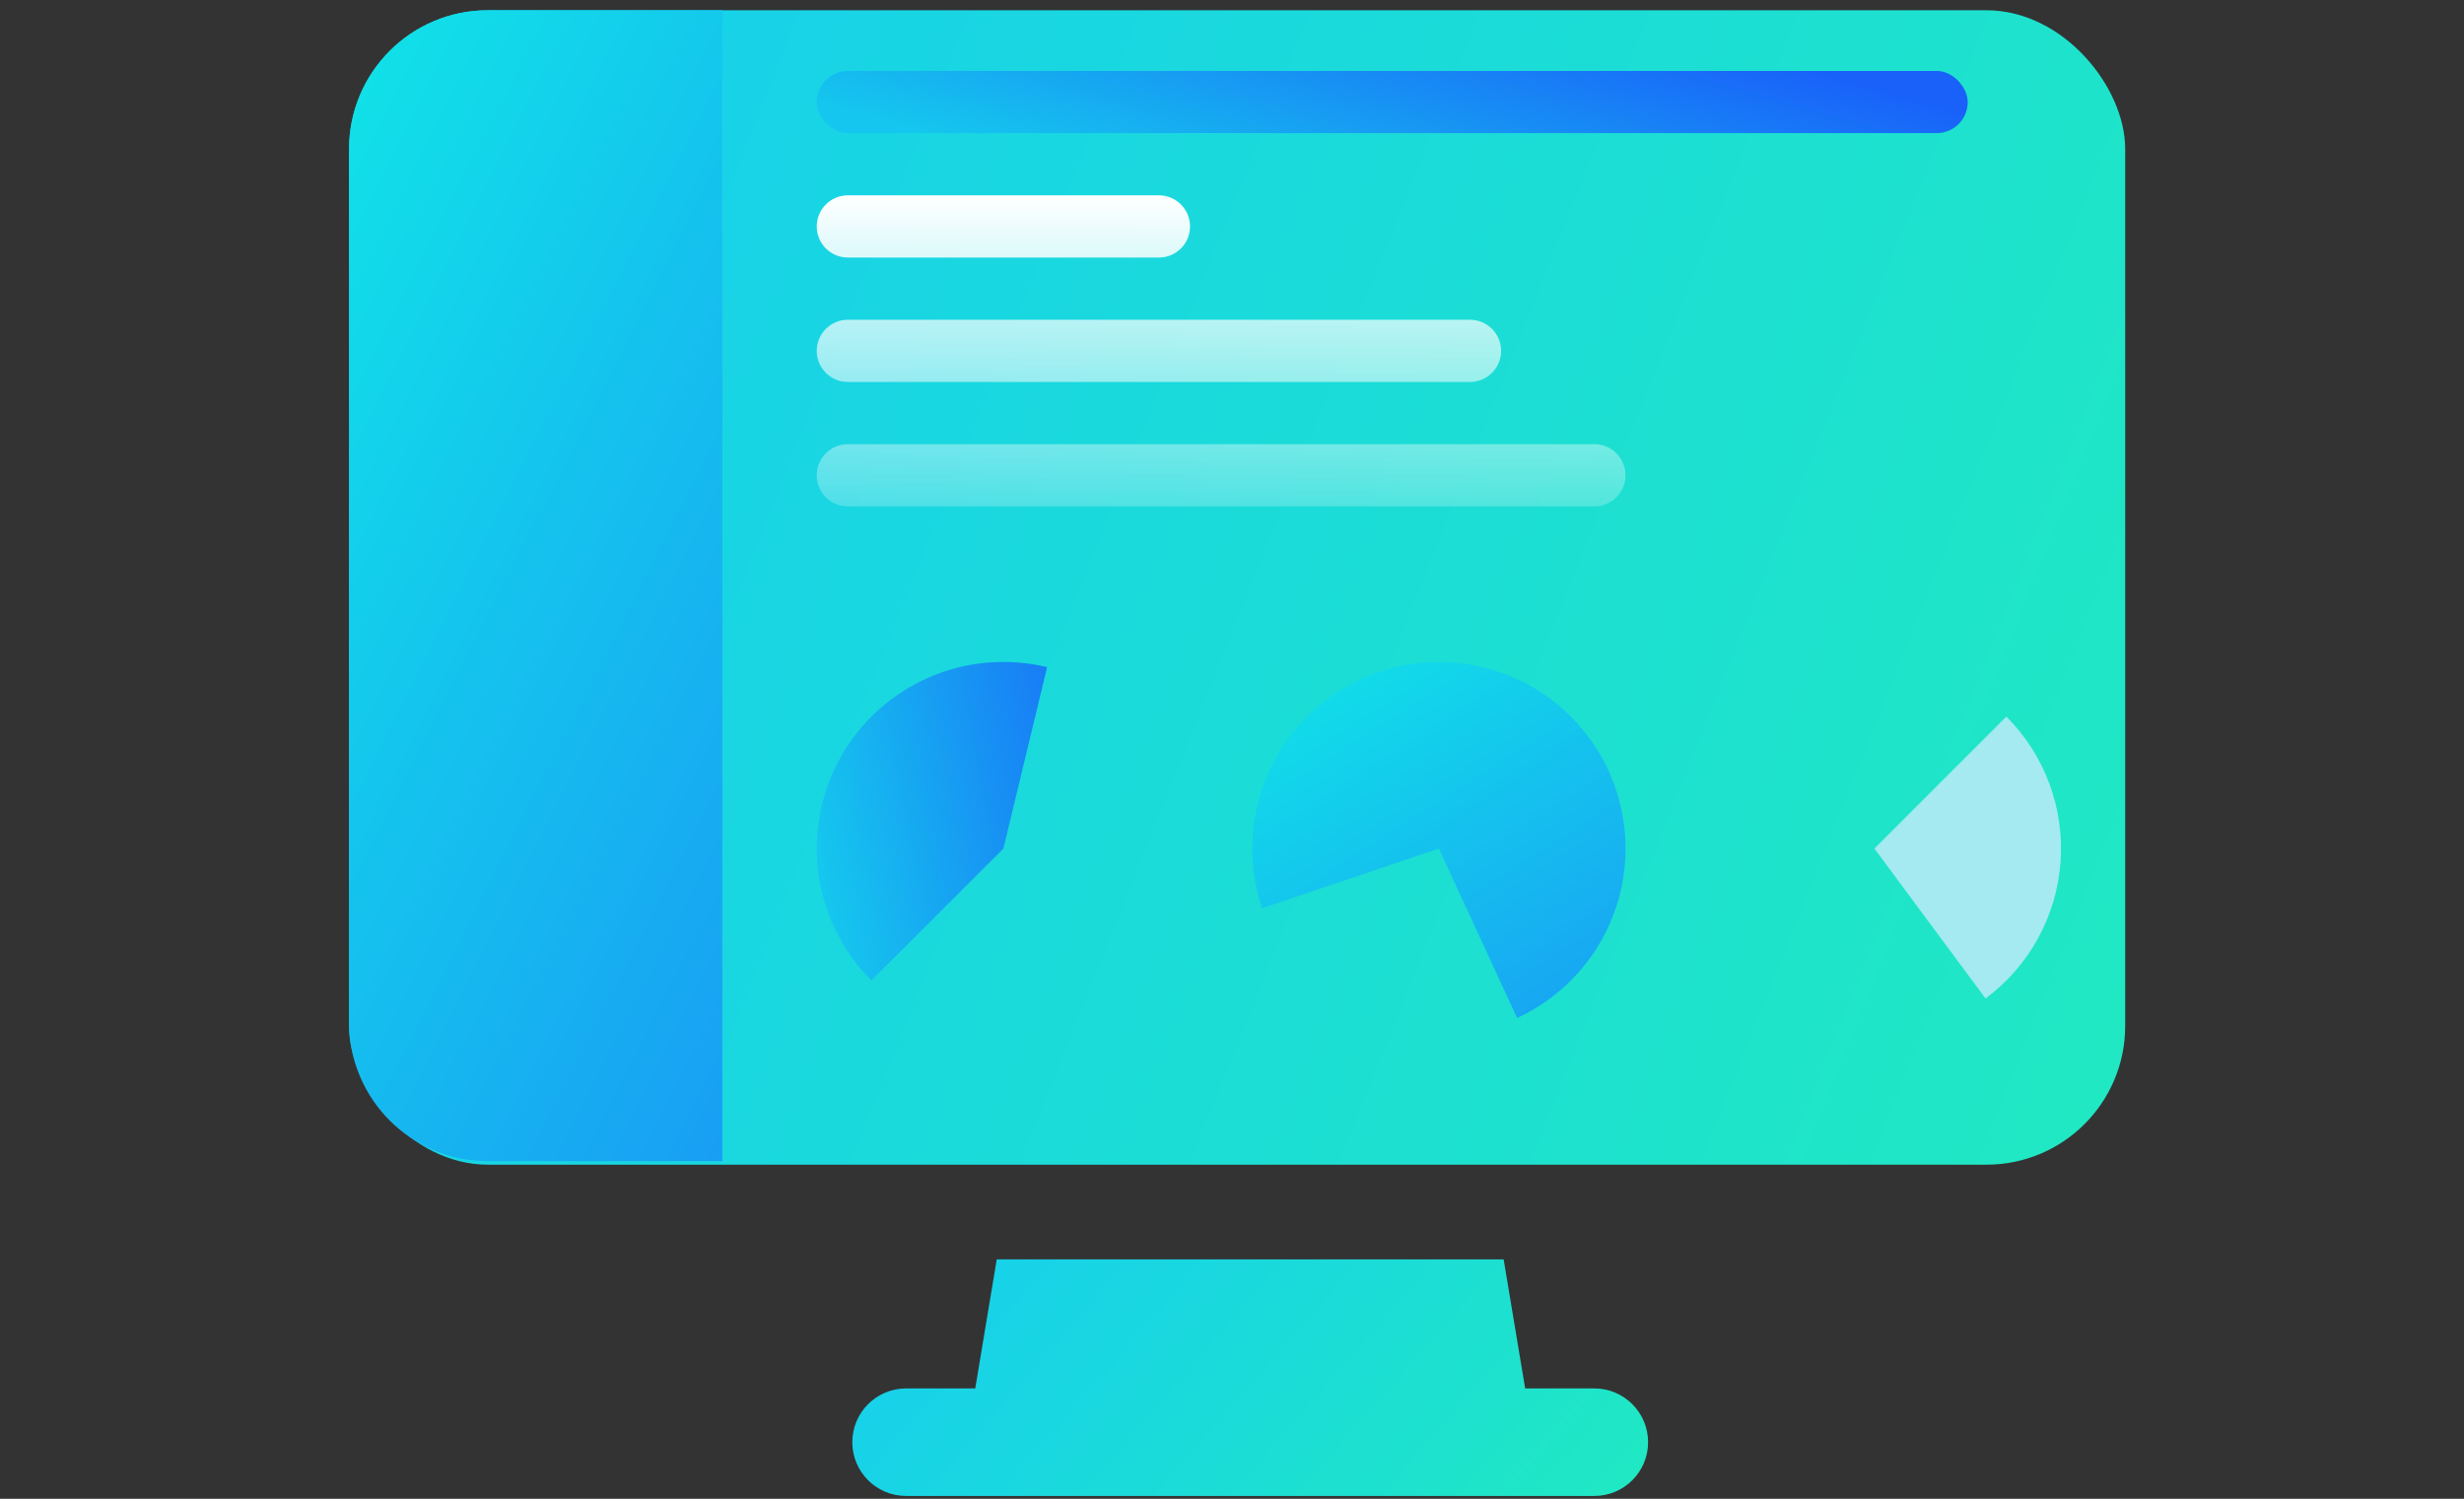
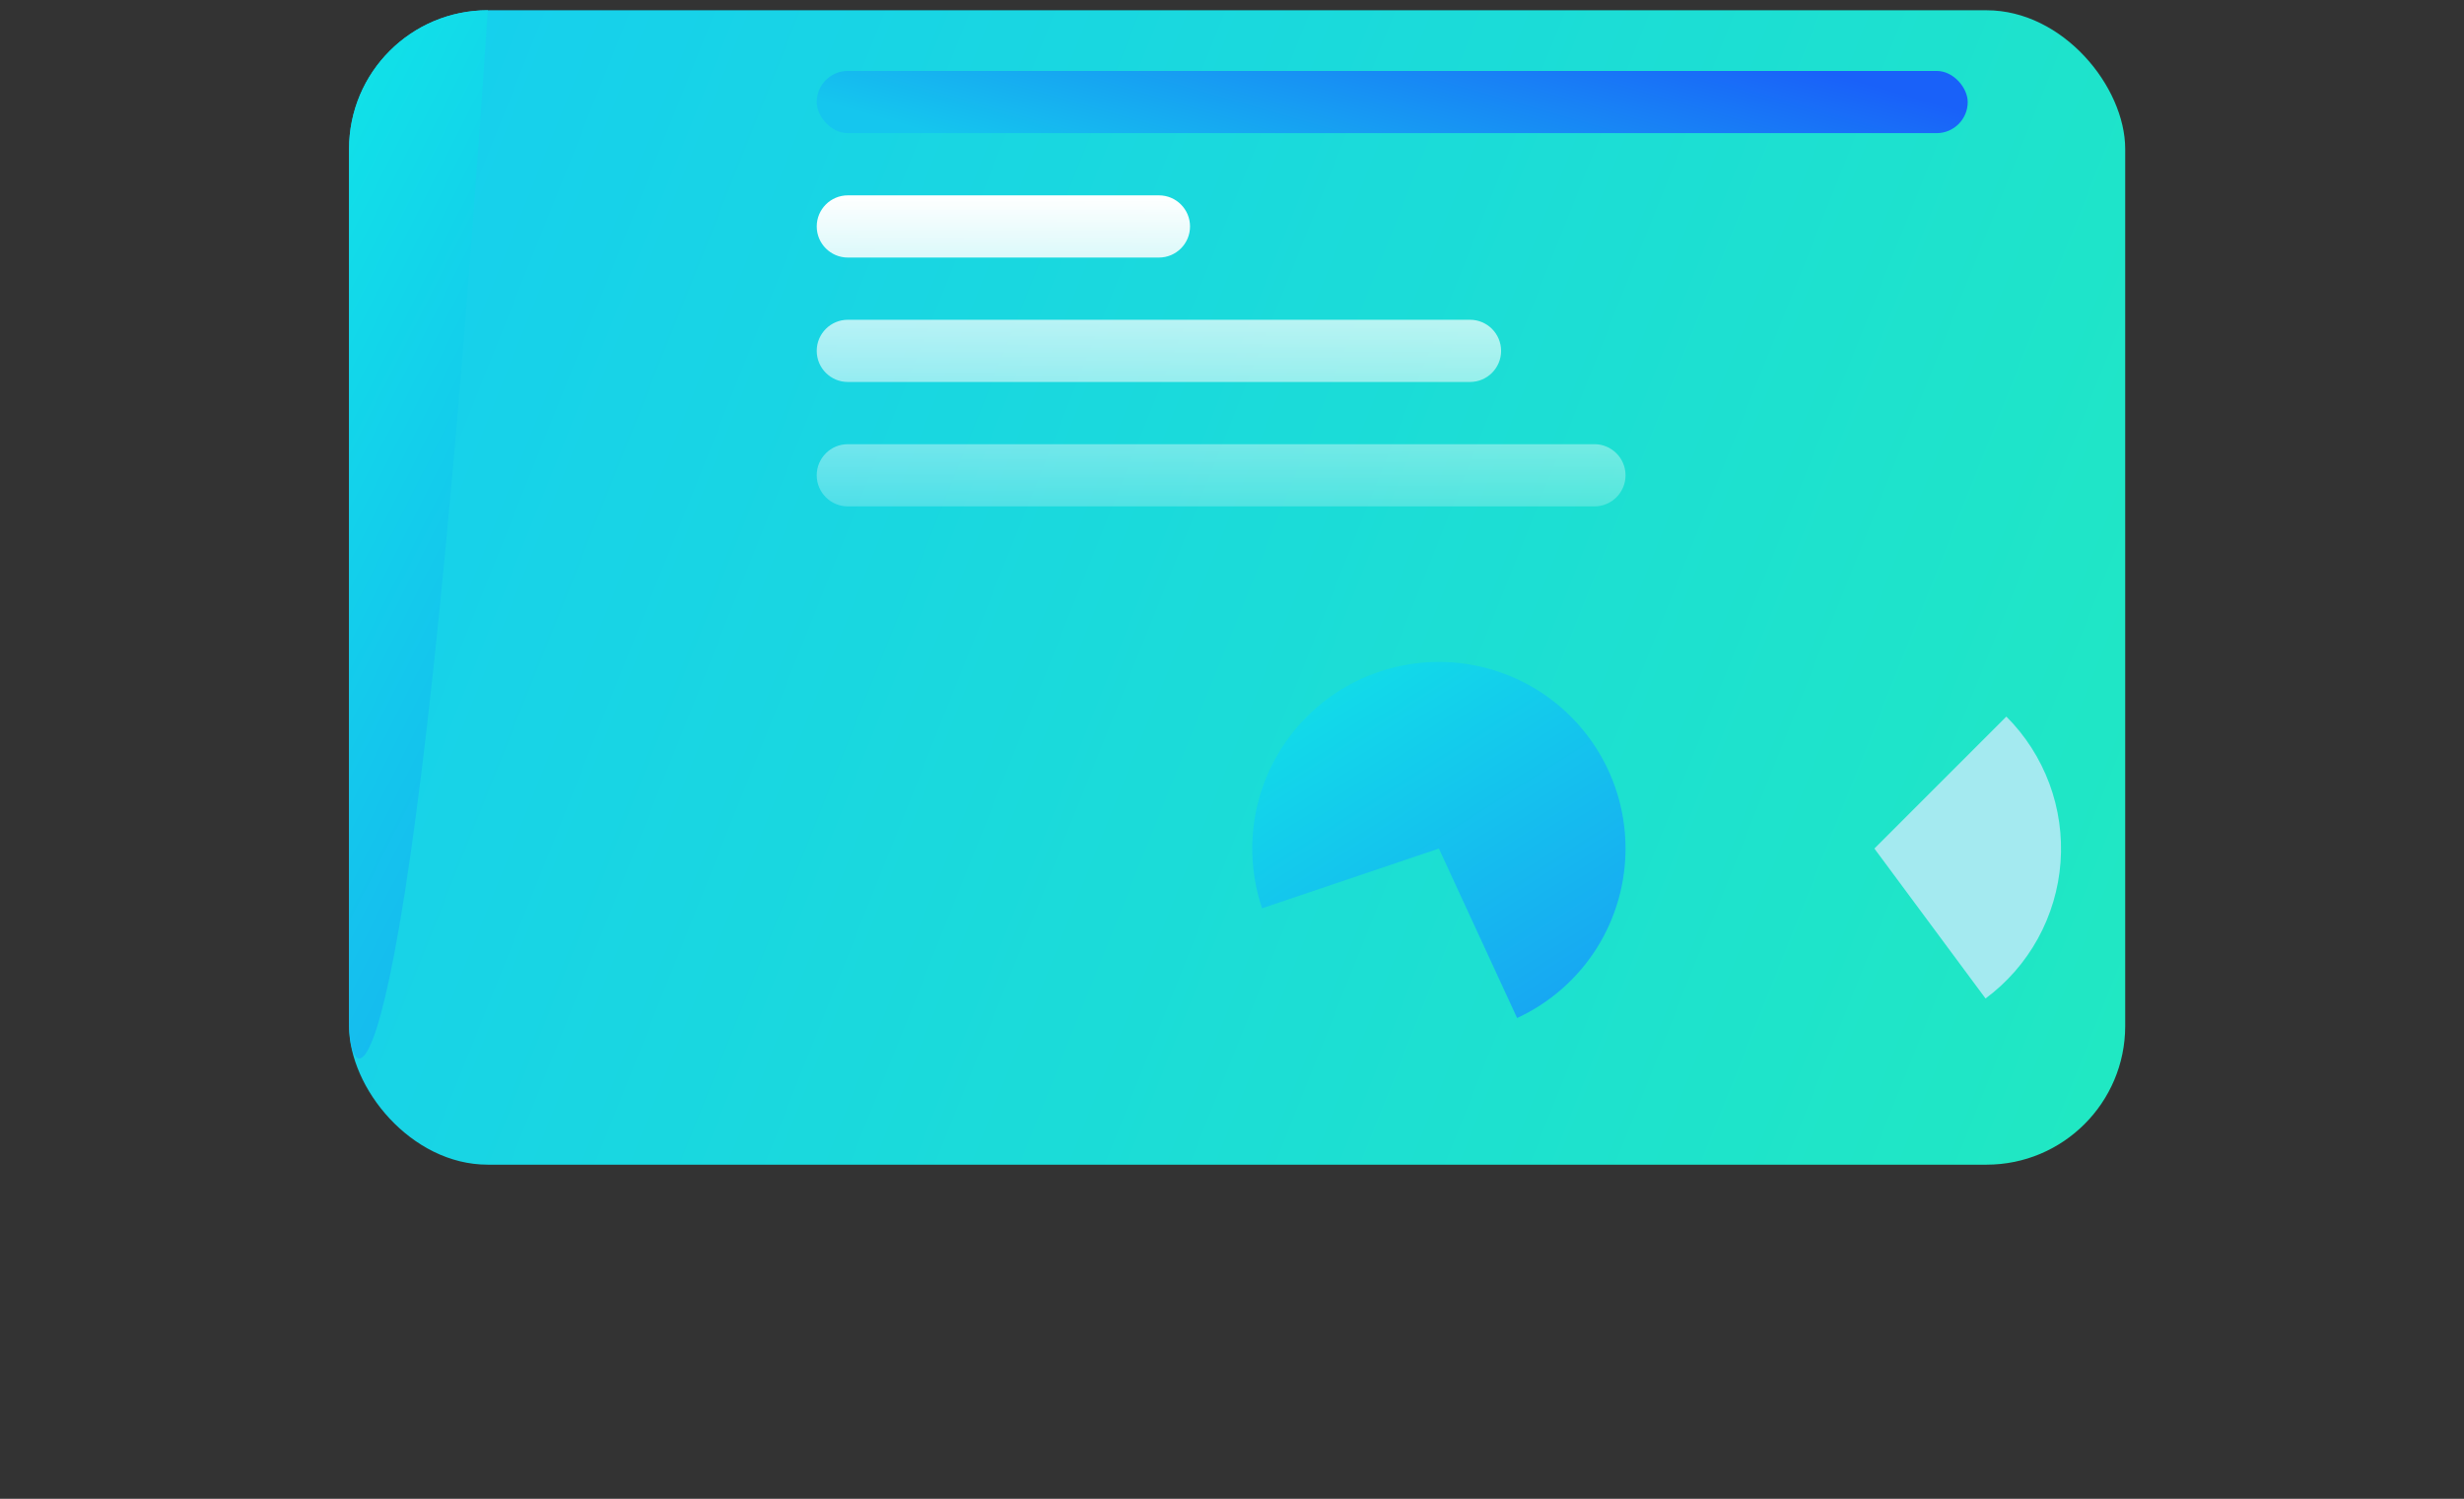
<svg xmlns="http://www.w3.org/2000/svg" width="240" height="146" viewBox="0 0 240 146" fill="none">
  <rect x="0" y="0" width="240" height="146" fill="#333333" stroke="none" />
-   <path d="M155.291 135.246H148.555L146.46 122.676H97.085L94.99 135.246H88.254C85.362 135.246 83.017 137.591 83.017 140.483C83.017 143.375 85.362 145.72 88.254 145.72H155.291C158.184 145.72 160.529 143.375 160.529 140.483C160.529 137.591 158.184 135.246 155.291 135.246Z" fill="url(#paint0_linear)" />
  <rect x="34" y="1" width="173" height="112.45" rx="13.51" fill="url(#paint1_linear)" />
-   <path d="M34 14.515C34 7.051 40.051 1 47.516 1H70.359V113.108H47.515C40.051 113.108 34 107.057 34 99.593V14.515Z" fill="url(#paint2_linear)" />
+   <path d="M34 14.515C34 7.051 40.051 1 47.516 1H70.359H47.515C40.051 113.108 34 107.057 34 99.593V14.515Z" fill="url(#paint2_linear)" />
  <rect x="79.553" y="6.909" width="112.108" height="6.06" rx="3.03" fill="url(#paint3_linear)" />
  <path fill-rule="evenodd" clip-rule="evenodd" d="M79.553 22.058C79.553 20.385 80.909 19.028 82.583 19.028H112.882C114.555 19.028 115.912 20.385 115.912 22.058C115.912 23.732 114.555 25.088 112.882 25.088H82.583C80.909 25.088 79.553 23.732 79.553 22.058ZM79.552 34.178C79.552 32.505 80.909 31.148 82.582 31.148H143.181C144.854 31.148 146.211 32.505 146.211 34.178C146.211 35.852 144.854 37.208 143.181 37.208H82.582C80.909 37.208 79.552 35.852 79.552 34.178ZM82.582 43.268C80.909 43.268 79.552 44.624 79.552 46.298C79.552 47.971 80.909 49.328 82.582 49.328H155.301C156.974 49.328 158.331 47.971 158.331 46.298C158.331 44.624 156.974 43.268 155.301 43.268H82.582Z" fill="url(#paint4_linear)" />
-   <path d="M84.877 95.512C82.076 92.71 80.266 89.07 79.724 85.144C79.182 81.219 79.937 77.224 81.874 73.768C83.812 70.311 86.826 67.582 90.457 65.997C94.088 64.411 98.138 64.055 101.991 64.983L97.732 82.657L84.877 95.512Z" fill="url(#paint5_linear)" />
  <path d="M122.928 88.474C121.803 85.146 121.668 81.563 122.537 78.159C123.406 74.756 125.243 71.677 127.825 69.295C130.407 66.913 133.624 65.33 137.087 64.738C140.549 64.145 144.109 64.569 147.336 65.958C150.563 67.346 153.319 69.64 155.27 72.561C157.221 75.483 158.284 78.907 158.329 82.42C158.375 85.932 157.403 89.383 155.529 92.355C153.655 95.326 150.96 97.691 147.77 99.163L140.151 82.657L122.928 88.474Z" fill="url(#paint6_linear)" />
  <path d="M195.426 69.802C197.274 71.65 198.701 73.875 199.612 76.324C200.522 78.774 200.894 81.391 200.701 83.997C200.508 86.603 199.756 89.137 198.496 91.426C197.235 93.715 195.496 95.706 193.397 97.262L182.571 82.657L195.426 69.802Z" fill="#A4EAF0" />
  <defs>
    <linearGradient id="paint0_linear" x1="53.07" y1="139.17" x2="126.736" y2="203.504" gradientUnits="userSpaceOnUse">
      <stop stop-color="#14CAF7" />
      <stop offset="1" stop-color="#22EDBA" />
    </linearGradient>
    <linearGradient id="paint1_linear" x1="-32.839" y1="81.485" x2="217.099" y2="181.32" gradientUnits="userSpaceOnUse">
      <stop stop-color="#14CAF7" />
      <stop offset="1" stop-color="#22EDBA" />
    </linearGradient>
    <linearGradient id="paint2_linear" x1="95.576" y1="211.686" x2="-35.284" y2="145.244" gradientUnits="userSpaceOnUse">
      <stop stop-color="#1F66FE" />
      <stop offset="1" stop-color="#11E1E8" />
    </linearGradient>
    <linearGradient id="paint3_linear" x1="82.389" y1="12.123" x2="91.287" y2="-18.874" gradientUnits="userSpaceOnUse">
      <stop offset="0.046" stop-color="#15C6EE" />
      <stop offset="0.97" stop-color="#1961F9" />
    </linearGradient>
    <linearGradient id="paint4_linear" x1="118.941" y1="19.028" x2="118.941" y2="58.418" gradientUnits="userSpaceOnUse">
      <stop stop-color="white" />
      <stop offset="1" stop-color="white" stop-opacity="0" />
    </linearGradient>
    <linearGradient id="paint5_linear" x1="80.473" y1="95.764" x2="117.082" y2="88.87" gradientUnits="userSpaceOnUse">
      <stop offset="0.046" stop-color="#15C6EE" />
      <stop offset="0.97" stop-color="#1961F9" />
    </linearGradient>
    <linearGradient id="paint6_linear" x1="183.548" y1="132.808" x2="135.851" y2="58.137" gradientUnits="userSpaceOnUse">
      <stop stop-color="#1F66FE" />
      <stop offset="1" stop-color="#11E1E8" />
    </linearGradient>
  </defs>
</svg>